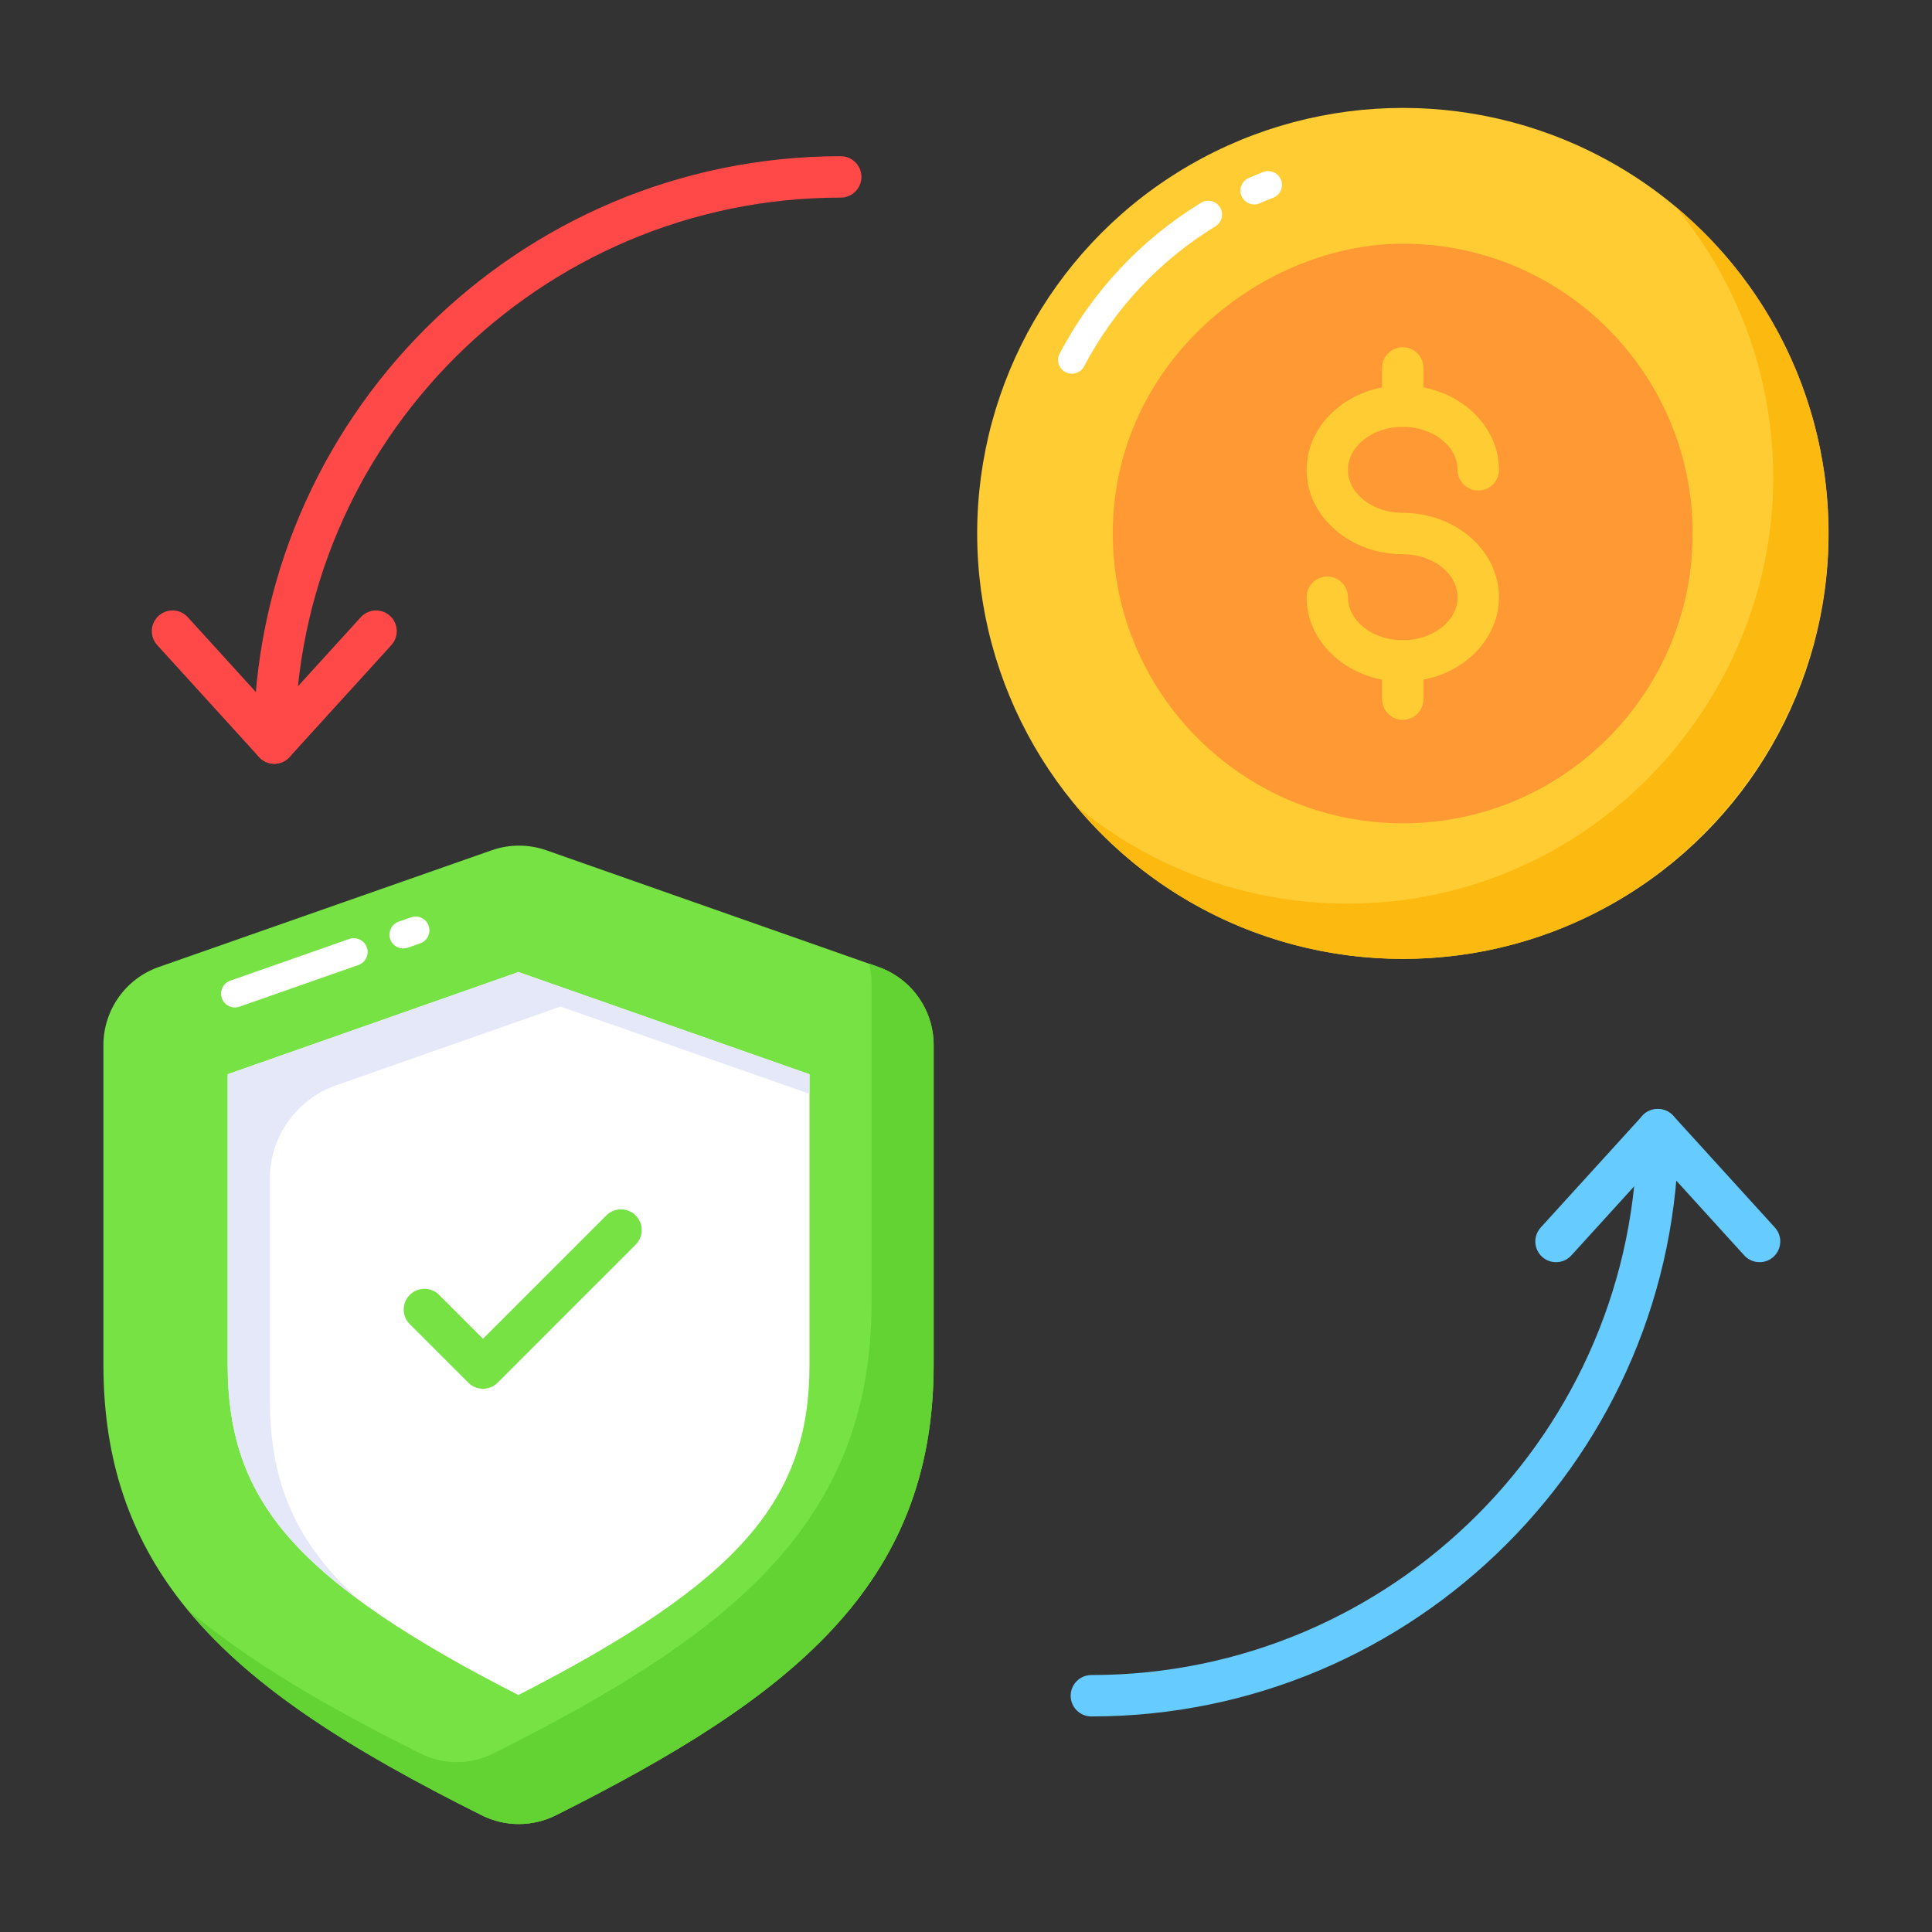
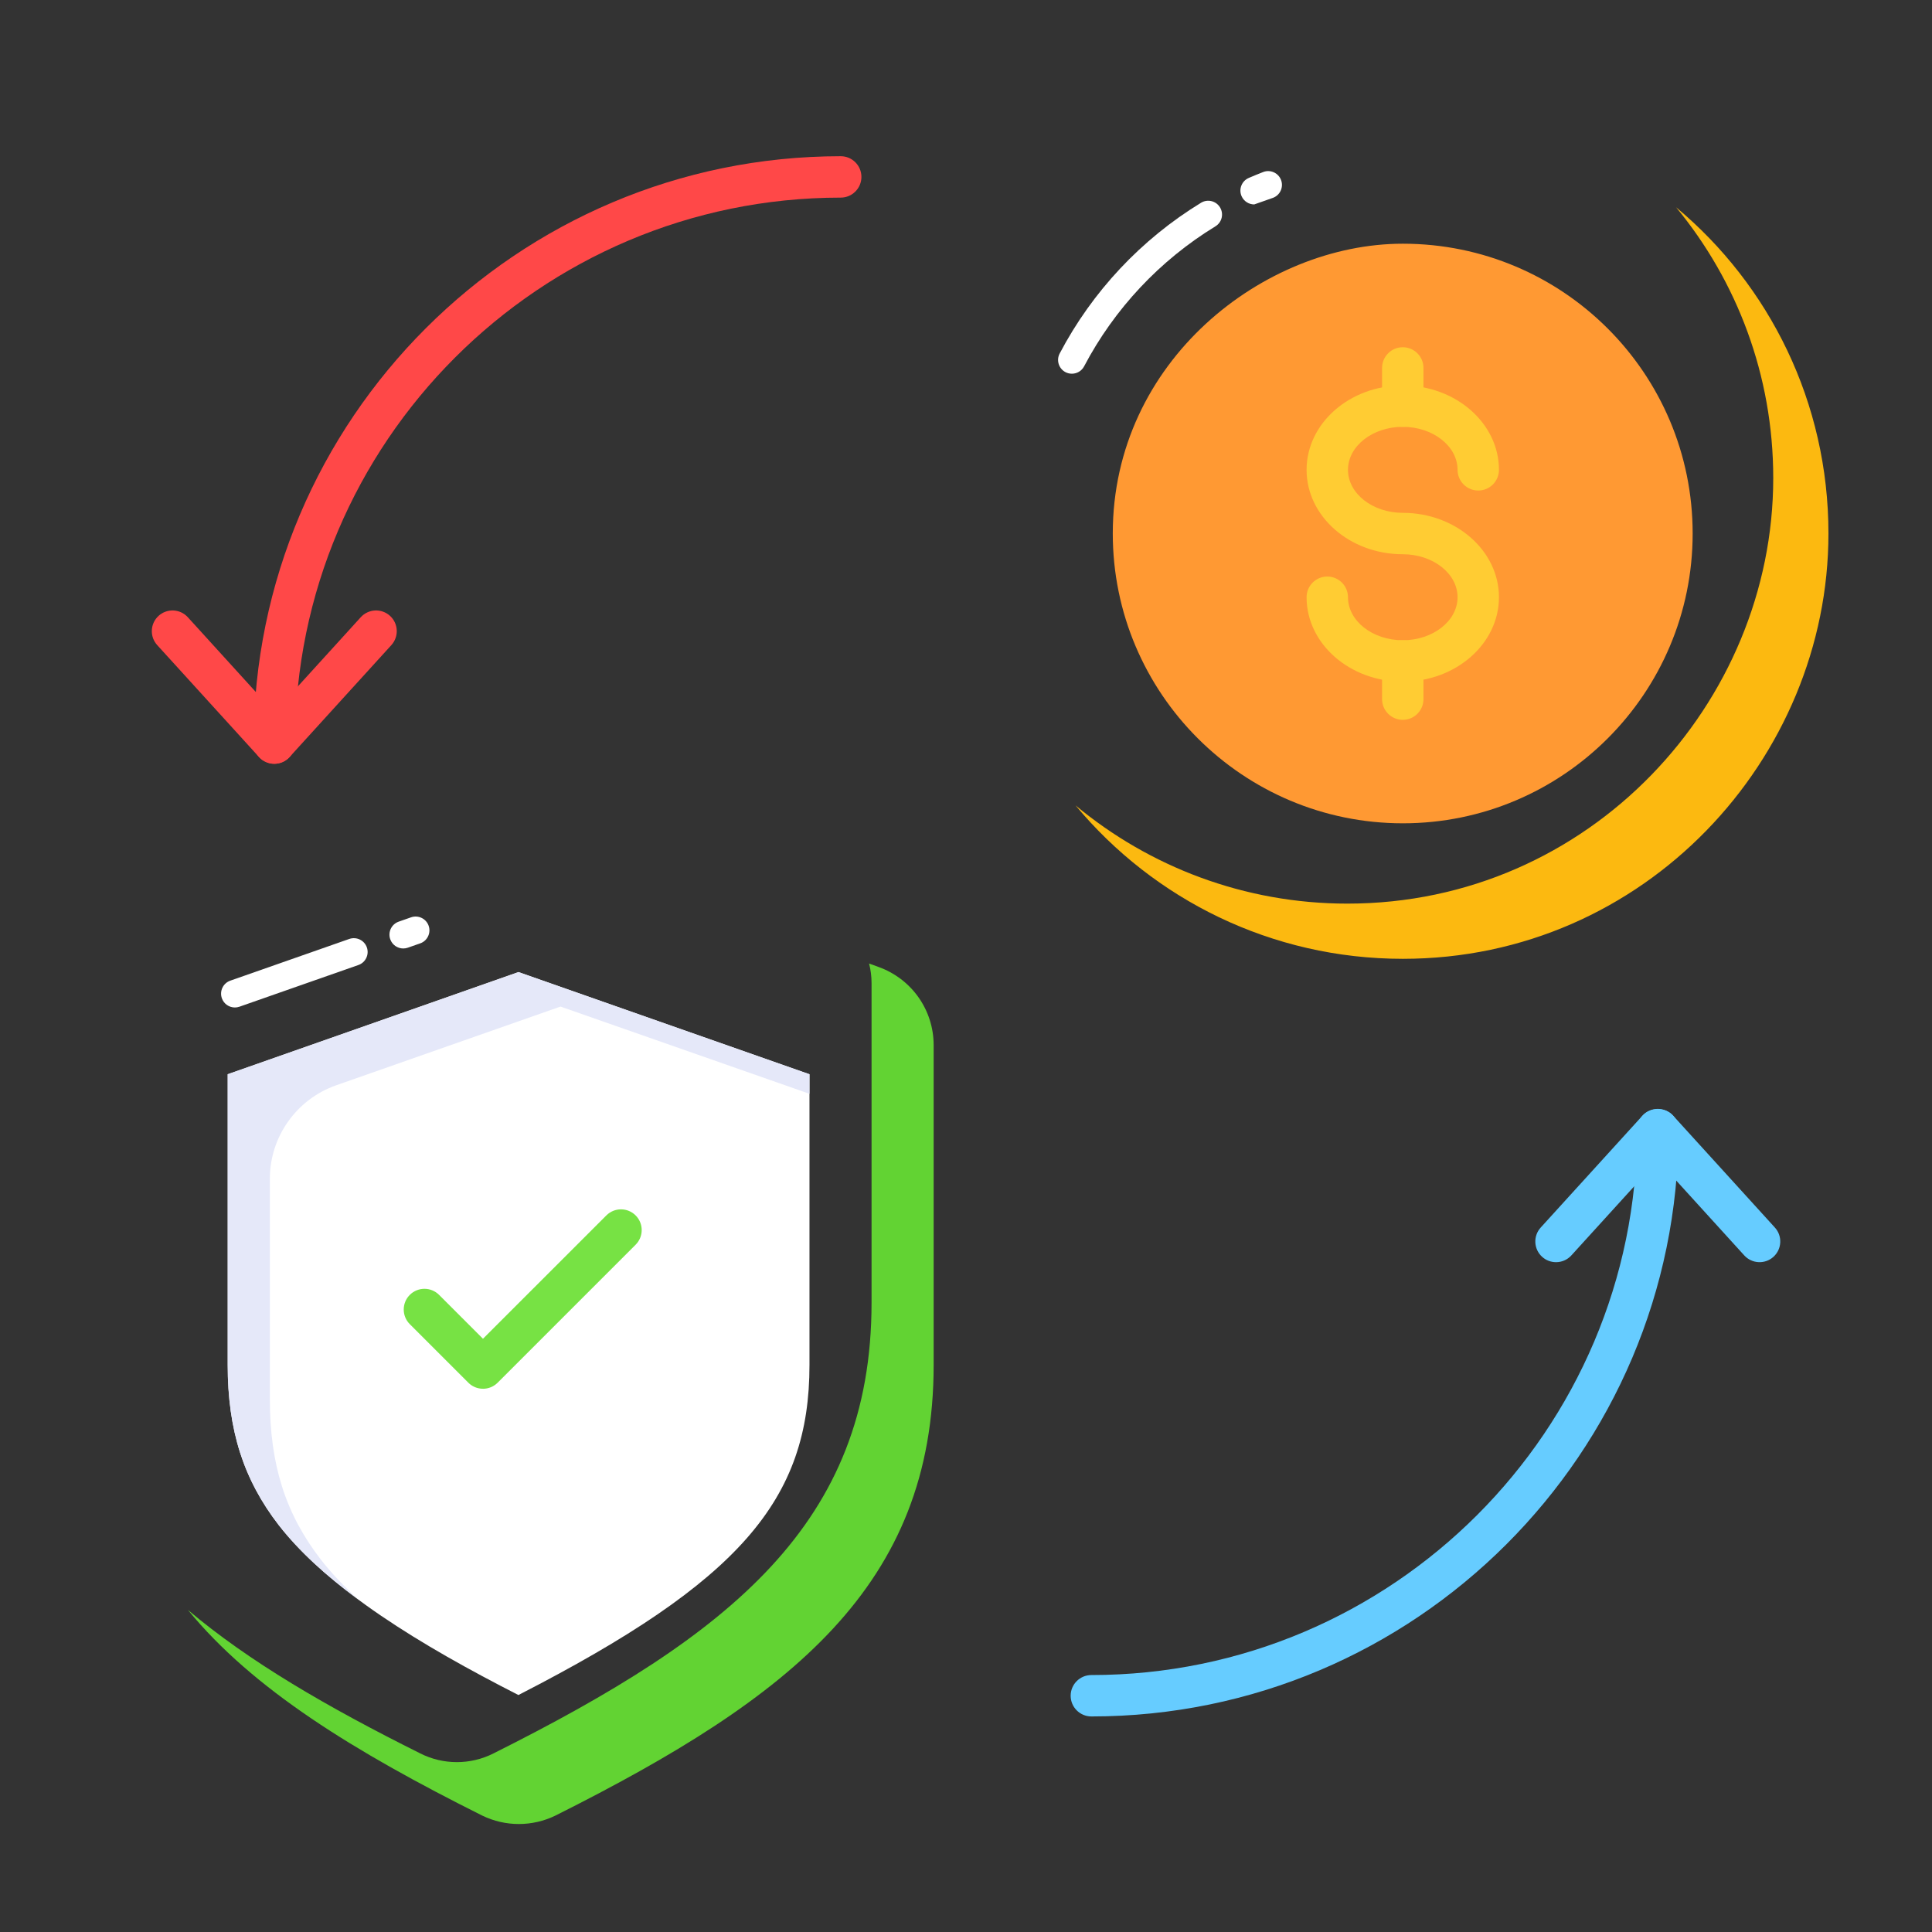
<svg xmlns="http://www.w3.org/2000/svg" id="Layer_1" enable-background="new 0 0 70 70" viewBox="0 0 70 70">
  <rect x="0" y="0" width="70" height="70" fill="#333333" stroke="none" />
  <g>
    <g>
      <g>
        <g>
-           <path d="m31.823 35.035c1.201.422 2.005 1.557 2.005 2.83v11.585c0 7.986-5.137 12.04-13.705 16.327-.833.417-1.818.417-2.651.001-4.827-2.411-8.565-4.738-10.915-7.748-1.82-2.34-2.81-5.08-2.81-8.58v-11.583c0-1.274.805-2.409 2.007-2.831l12.059-4.228c.643-.226 1.344-.225 1.987.001z" fill="#77e244" />
-         </g>
+           </g>
      </g>
    </g>
    <g>
      <g>
        <g>
          <path d="m33.828 37.87v11.58c0 7.99-5.14 12.04-13.7 16.33-.84.41-1.82.41-2.66 0-4.66-2.33-8.31-4.58-10.66-7.45 2.21 1.87 5.05 3.52 8.42 5.2.83.42 1.82.42 2.65 0 8.57-4.29 13.7-8.34 13.7-16.33v-11.58c0-.24-.03-.48-.09-.71l.33.12c1.21.43 2.01 1.56 2.01 2.84z" fill="#62d333" />
        </g>
      </g>
    </g>
    <g>
      <g>
        <g>
          <path d="m8.252 38.923 10.531-3.703 10.546 3.704v10.528c0 4.891-2.517 7.844-10.546 11.962-3.54-1.806-6.842-3.805-8.681-6.158-1.278-1.643-1.85-3.435-1.85-5.803 0-3.805 0-6.746 0-10.529z" fill="#fff" />
        </g>
      </g>
    </g>
    <g>
      <g>
        <g>
          <path d="m29.328 38.92v.71l-9.02-3.16-8.15 2.86c-1.42.51-2.38 1.86-2.38 3.37v8c0 2.37.57 4.16 1.85 5.81.38.49.83.96 1.33 1.42-1.14-.83-2.12-1.72-2.86-2.67-1.27-1.65-1.85-3.44-1.85-5.81v-10.53l10.54-3.7z" fill="#e5e8f9" />
        </g>
      </g>
    </g>
    <g>
      <g>
        <g>
          <path d="m17.498 50.317c-.199 0-.39-.079-.53-.22l-2.12-2.12c-.293-.293-.293-.768 0-1.061.293-.293.768-.293 1.061 0l1.59 1.59 4.47-4.469c.293-.293.768-.293 1.061 0 .293.293.293.768 0 1.061l-5 5c-.141.141-.332.22-.53.22z" fill="#77e244" />
        </g>
      </g>
    </g>
    <g>
      <g>
        <g>
-           <ellipse cx="50.829" cy="19.327" fill="#fc3" rx="15.424" ry="15.417" />
-         </g>
+           </g>
      </g>
    </g>
    <g>
      <g>
        <g>
          <path d="m66.248 19.33c0 8.15-6.65 15.41-15.42 15.41-4.77 0-9.03-2.16-11.86-5.56 2.67 2.22 6.11 3.56 9.85 3.56 8.78 0 15.43-7.27 15.43-15.42 0-3.73-1.32-7.14-3.52-9.81 3.38 2.82 5.52 7.07 5.52 11.82z" fill="#fcb910" />
        </g>
      </g>
    </g>
    <g>
      <g>
        <g>
-           <path d="m45.443 7.407c-.193 0-.377-.113-.459-.301-.11-.253.006-.548.259-.658.173-.075.349-.147.525-.215.255-.1.547.028.646.286s-.028.547-.286.647c-.164.063-.327.13-.487.2-.065.028-.132.042-.199.042z" fill="#fff" />
+           <path d="m45.443 7.407c-.193 0-.377-.113-.459-.301-.11-.253.006-.548.259-.658.173-.075.349-.147.525-.215.255-.1.547.028.646.286s-.028.547-.286.647z" fill="#fff" />
        </g>
      </g>
    </g>
    <g>
      <g>
        <g>
          <path d="m38.835 13.54c-.079 0-.158-.018-.232-.057-.244-.129-.338-.431-.209-.675 1.182-2.247 2.952-4.136 5.121-5.461.236-.144.544-.07.688.166.144.236.07.543-.166.687-2.015 1.232-3.66 2.986-4.758 5.073-.089.17-.263.267-.443.267z" fill="#fff" />
        </g>
      </g>
    </g>
    <g>
      <g>
        <g>
          <path d="m61.328 19.33c0 5.79-4.7 10.5-10.5 10.5s-10.51-4.71-10.51-10.5c0-6.247 5.472-10.5 10.51-10.5 5.8 0 10.5 4.7 10.5 10.5z" fill="#f93" />
        </g>
      </g>
    </g>
    <g>
      <g>
        <g>
          <g>
            <path d="m50.825 24.697c-1.921 0-3.485-1.372-3.485-3.058 0-.414.336-.75.75-.75s.75.336.75.75c0 .859.891 1.558 1.985 1.558s1.985-.699 1.985-1.558-.891-1.558-1.985-1.558c-1.921 0-3.485-1.372-3.485-3.058 0-1.686 1.563-3.058 3.485-3.058s3.485 1.372 3.485 3.058c0 .414-.336.75-.75.75s-.75-.336-.75-.75c0-.859-.891-1.558-1.985-1.558s-1.985.699-1.985 1.558c0 .859.891 1.558 1.985 1.558 1.921 0 3.485 1.372 3.485 3.058 0 1.686-1.563 3.058-3.485 3.058z" fill="#fc3" />
          </g>
        </g>
      </g>
      <g>
        <g>
          <g>
            <path d="m50.825 26.081c-.414 0-.75-.336-.75-.75v-1.384c0-.414.336-.75.75-.75s.75.336.75.75v1.384c0 .414-.336.75-.75.75z" fill="#fc3" />
          </g>
        </g>
      </g>
      <g>
        <g>
          <g>
            <path d="m50.825 15.465c-.414 0-.75-.336-.75-.75v-1.384c0-.414.336-.75.75-.75s.75.336.75.75v1.384c0 .414-.336.75-.75.75z" fill="#fc3" />
          </g>
        </g>
      </g>
    </g>
    <g>
      <g>
        <g>
          <g>
            <path d="m39.542 62.19c-.414 0-.75-.336-.75-.75s.336-.75.75-.75c10.903 0 19.773-8.866 19.773-19.763 0-.414.336-.75.75-.75s.75.336.75.75c0 11.725-9.543 21.263-21.273 21.263z" fill="#6cf" />
          </g>
        </g>
      </g>
      <g>
        <g>
          <g>
            <path d="m56.377 45.731c-.18 0-.361-.064-.504-.195-.307-.279-.329-.753-.05-1.06l3.688-4.055c.284-.312.825-.312 1.109 0l3.687 4.055c.279.307.256.781-.05 1.06-.306.278-.78.256-1.059-.05l-3.132-3.445-3.133 3.445c-.148.163-.351.245-.555.245z" fill="#6cf" />
          </g>
        </g>
      </g>
    </g>
    <g>
      <g>
        <g>
          <g>
            <path d="m9.939 27.673c-.414 0-.75-.336-.75-.75 0-11.725 9.543-21.263 21.272-21.263.414 0 .75.336.75.75s-.336.75-.75.75c-10.902 0-19.772 8.866-19.772 19.763 0 .414-.336.75-.75.75z" fill="#ff4848" />
          </g>
        </g>
      </g>
      <g>
        <g>
          <g>
            <path d="m9.939 27.673c-.211 0-.413-.089-.555-.245l-3.688-4.055c-.279-.307-.256-.781.05-1.06.306-.278.78-.256 1.059.05l3.133 3.445 3.133-3.445c.279-.306.753-.328 1.059-.05.307.279.329.753.05 1.06l-3.688 4.055c-.142.156-.343.245-.555.245z" fill="#ff4848" />
          </g>
        </g>
      </g>
    </g>
    <g>
      <g>
        <g>
          <path d="m14.611 34.365c-.207 0-.4-.129-.472-.335-.091-.261.046-.546.307-.637l.448-.157c.26-.09.546.046.637.307.091.261-.046.546-.307.637l-.448.157c-.054.019-.11.028-.165.028z" fill="#fff" />
        </g>
      </g>
    </g>
    <g>
      <g>
        <g>
          <path d="m8.51 36.503c-.207 0-.4-.129-.472-.335-.091-.261.046-.546.306-.637l4.311-1.511c.262-.09.546.046.637.307.091.261-.046.546-.306.637l-4.311 1.511c-.055.019-.111.028-.166.028z" fill="#fff" />
        </g>
      </g>
    </g>
  </g>
</svg>